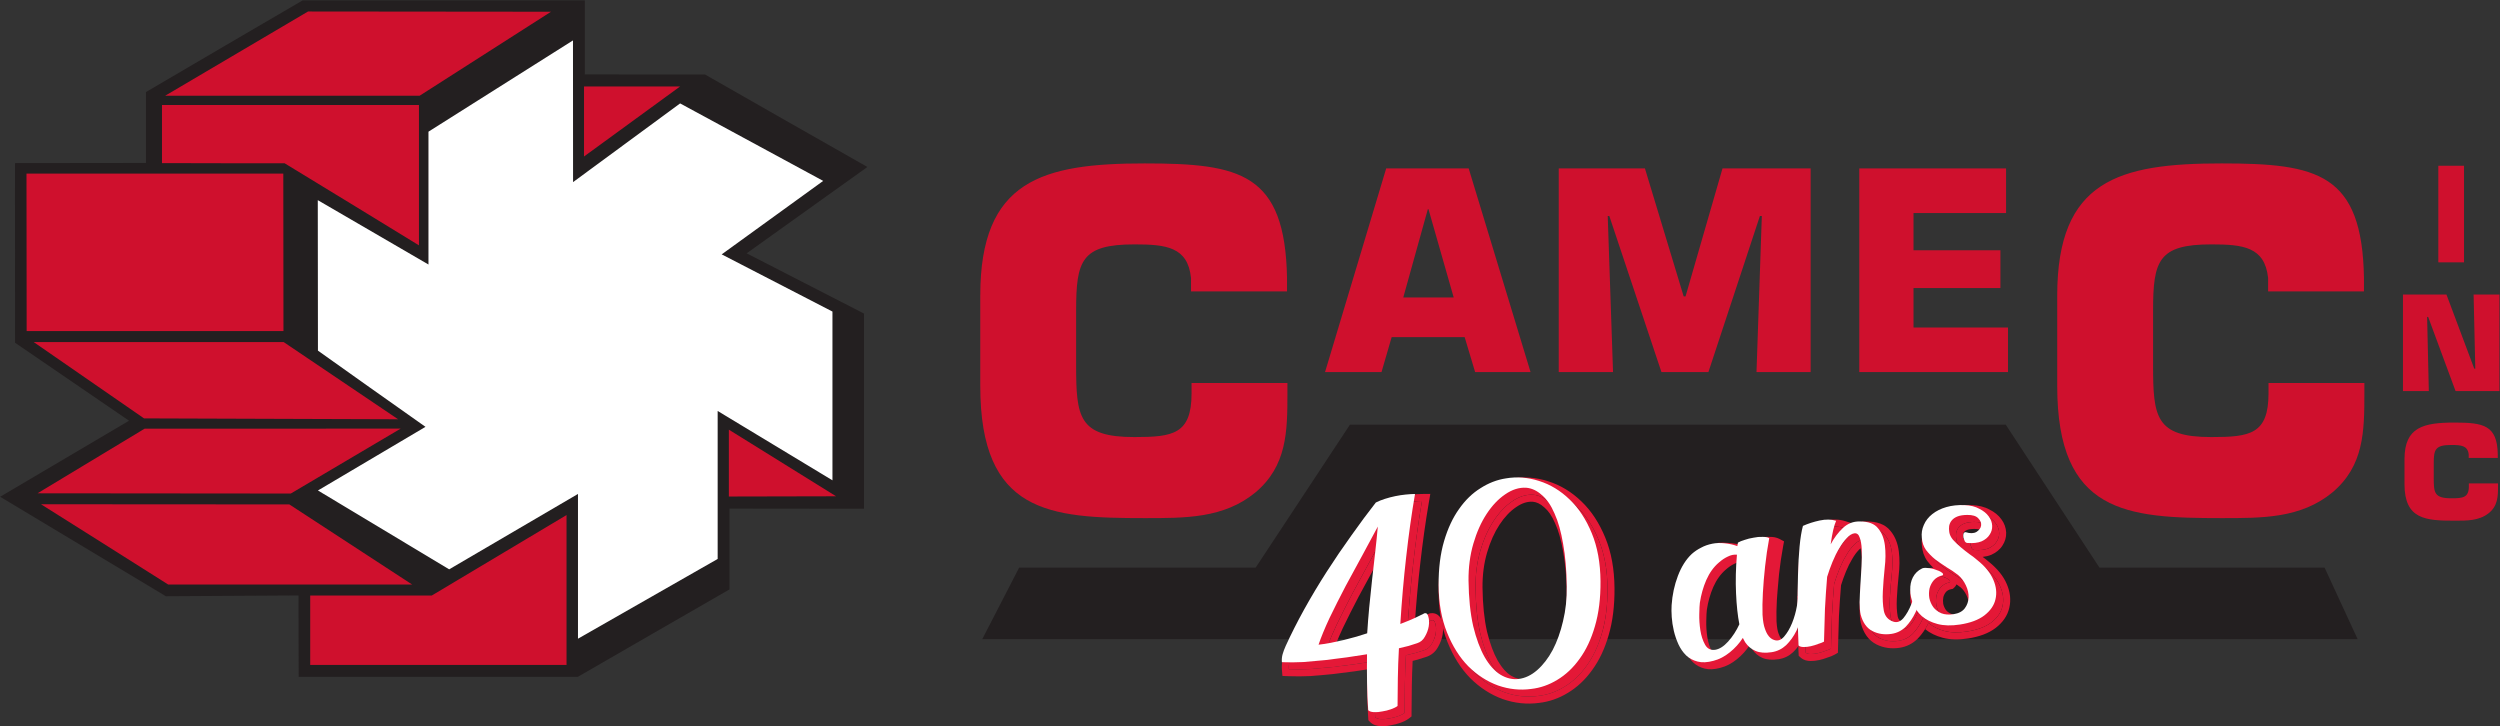
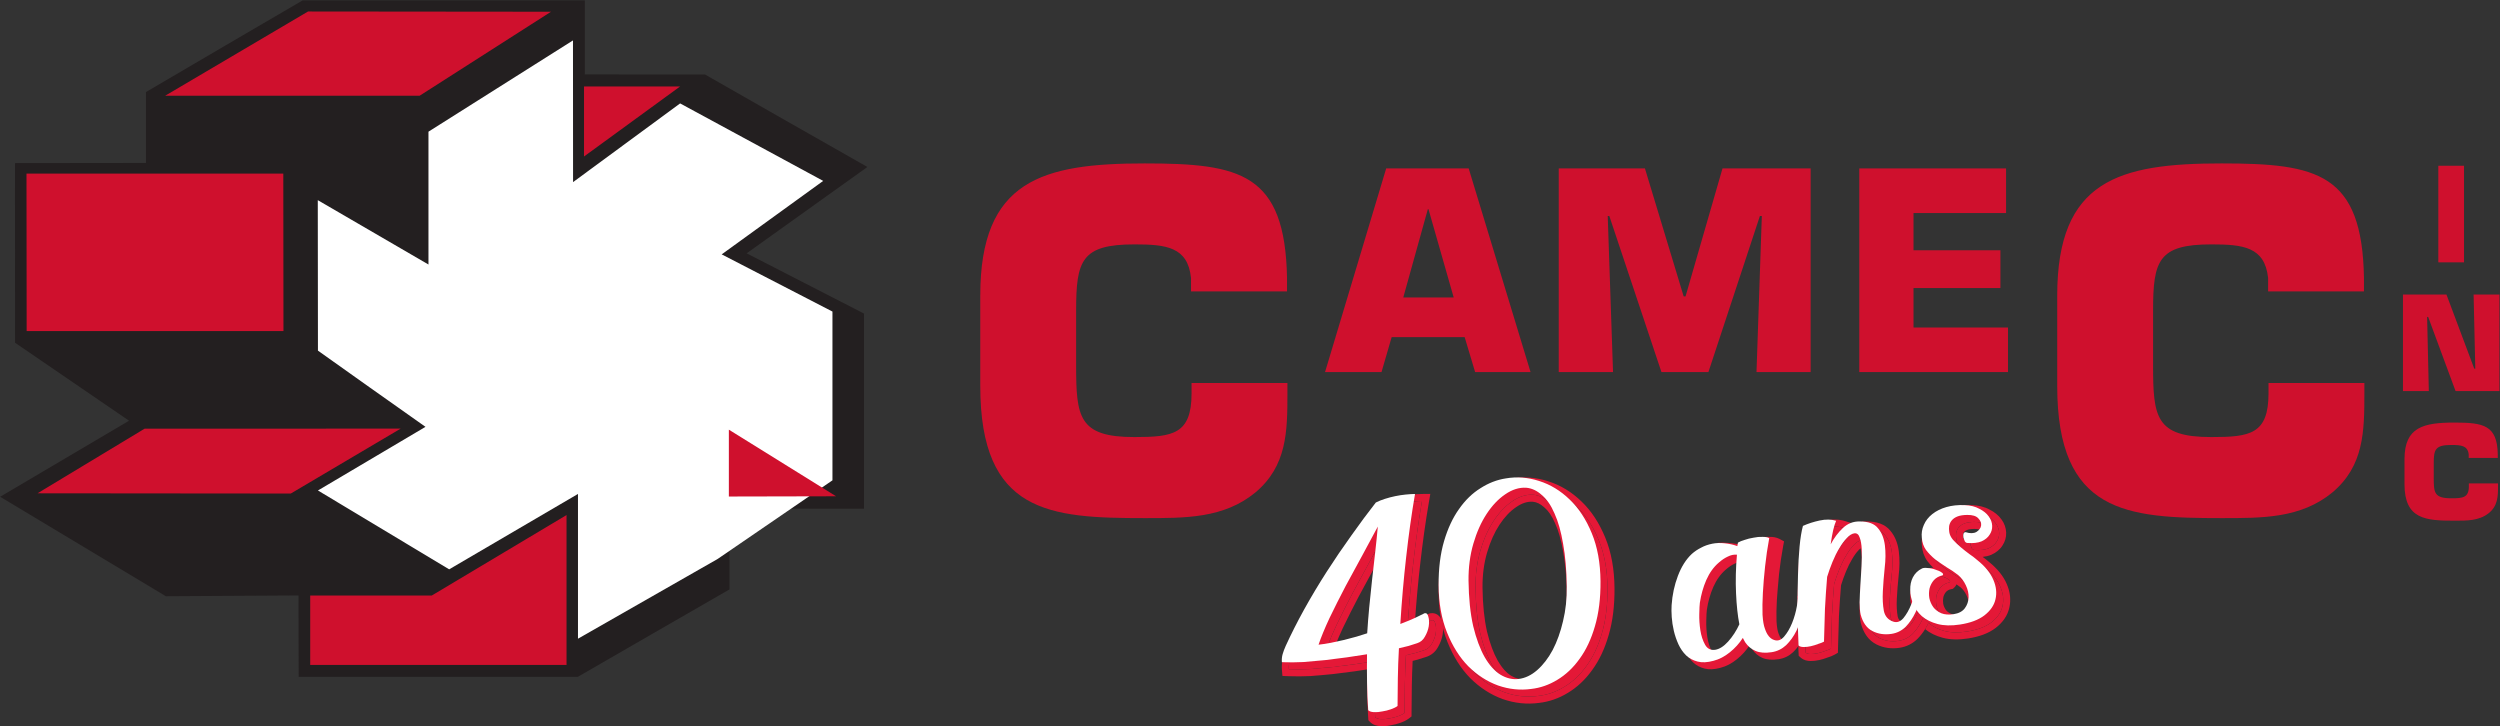
<svg xmlns="http://www.w3.org/2000/svg" width="2791" height="811" viewBox="0 0 2791 811" fill="none">
  <rect x="0" y="0" width="2791" height="811" fill="#333333" stroke="none" />
  <path d="M337.863 0.423H652.895V83.071L787.077 83.161C787.523 83.609 961.273 182.447 968.377 186.4L833.572 282.809C833.572 282.809 961.633 348.64 964.6 350.079V567.985L814.415 567.805V658.005C811.627 659.448 646.331 754.955 644.981 755.672H333.456C333.279 750.817 333.279 664.749 333.279 664.749C333.279 664.749 186.509 665.651 185.16 665.651C183.9 664.749 7.544 559.172 0.168 554.584L144.059 469.687L16.807 382.635L16.715 182.085L162.945 181.905V102.767C165.375 101.148 337.863 0.423 337.863 0.423Z" fill="#231F20" />
-   <path d="M478.337 147.013V295.311C470.693 290.903 354.771 223.455 354.771 223.455L354.951 391.449C354.951 391.449 468.269 472.027 475.01 476.523C468.087 480.661 354.951 547.571 354.951 547.571L501.452 635.614L645.252 551.437V552.697V713.046L801.194 624.014V458.809L929.349 536.238V347.831C929.349 347.831 810.457 286.495 805.69 283.981L919.006 201.961L759.285 115.447L639.767 203.31L639.677 45.115L478.337 147.013Z" fill="white" />
+   <path d="M478.337 147.013V295.311C470.693 290.903 354.771 223.455 354.771 223.455L354.951 391.449C354.951 391.449 468.269 472.027 475.01 476.523C468.087 480.661 354.951 547.571 354.951 547.571L501.452 635.614L645.252 551.437V552.697V713.046L801.194 624.014L929.349 536.238V347.831C929.349 347.831 810.457 286.495 805.69 283.981L919.006 201.961L759.285 115.447L639.767 203.31L639.677 45.115L478.337 147.013Z" fill="white" />
  <path d="M343.889 12.833L184.351 106.901H468.445L615.125 13.103L343.889 12.833Z" fill="#CF102D" />
-   <path d="M187.408 652.342L187.946 652.608H460.172L323.025 563.13L45.764 562.947C45.764 562.947 183.542 649.732 187.408 652.342Z" fill="#CF102D" />
-   <path d="M37.671 381.916L160.79 467.08L444.435 468.07L316.73 381.916H37.671Z" fill="#CF102D" />
  <path d="M161.419 478.59L41.898 550.717L324.644 550.987L447.312 478.499L161.419 478.59Z" fill="#CF102D" />
  <path d="M1437.28 427.6V439.111C1437.28 481.651 1436.84 520.142 1401.49 549.82C1366.15 578.866 1322.89 578.418 1277.84 578.418C1171.81 578.418 1094.37 573.111 1094.37 430.838V329.934C1094.37 201.151 1163.62 182.446 1277.84 182.446C1384.85 182.446 1434.68 193.327 1436.84 310.33V325.347H1329.64V310.33C1326.13 275.523 1301.67 272.828 1266.41 272.828C1207.15 272.828 1201.39 290.992 1201.39 346.662V407.546C1201.39 465.64 1204.09 487.944 1266.41 487.944C1309.4 487.944 1330.26 484.798 1330.26 439.111V427.6H1437.28Z" fill="#CF102D" />
  <path d="M2639.59 427.6V439.114C2639.59 481.651 2639.14 520.142 2603.8 549.82C2568.45 578.866 2525.2 578.418 2480.14 578.418C2374.2 578.418 2296.68 573.111 2296.68 430.838V329.936C2296.68 201.151 2365.66 182.446 2480.14 182.446C2587.16 182.446 2637.16 193.327 2639.14 310.33V325.35H2532.12V310.33C2528.43 275.523 2504.06 272.828 2468.72 272.828C2409.54 272.828 2403.7 290.995 2403.7 346.662V407.546C2403.7 465.64 2406.39 487.947 2468.72 487.947C2511.88 487.947 2532.57 484.798 2532.57 439.114V427.6H2639.59Z" fill="#CF102D" />
  <path d="M29.577 193.778L29.757 369.593H316.461L316.278 193.778H29.577Z" fill="#CF102D" />
-   <path d="M180.843 117.245V182.085C180.843 182.085 316.731 182.445 317.72 182.267C327.253 187.84 467.724 273.905 467.724 273.905V117.245H180.843Z" fill="#CF102D" />
  <path d="M482.026 664.841H346.318V742.363H632.482V575.001L482.026 664.841Z" fill="#CF102D" />
  <path d="M1800.79 415.37H1740.18V188.022H1836.4L1879.66 330.923H1881.73L1923.01 188.022H2021.39V415.37H1960.96L1966.9 241.17H1964.74L1907.27 415.37H1854.84L1796.65 241.17H1794.86L1800.79 415.37Z" fill="#CF102D" />
  <path d="M2136.24 279.393H2233.27V321.571H2136.24V365.635H2241.73V415.37H2075.71V188.023H2239.57V237.843H2136.24V279.393Z" fill="#CF102D" />
  <path d="M813.694 554.315L933.394 554.046L813.694 479.669V554.315Z" fill="#CF102D" />
  <path d="M2711.53 436.594H2682.67V328.855H2731.23L2762.26 411.594H2763.42L2761.53 328.855H2790.4V436.594H2741.39L2710.81 353.856H2709.64L2711.53 436.594Z" fill="#CF102D" />
  <path d="M651.998 96.562V174.711L759.198 96.562H651.998Z" fill="#CF102D" />
  <path d="M2788.79 539.657V542.805C2788.79 554.497 2788.52 565.108 2777.91 573.293C2767.11 581.473 2753.89 581.296 2740.22 581.296C2707.93 581.296 2684.38 579.765 2684.38 540.558V512.678C2684.38 476.882 2705.33 471.757 2740.22 471.757C2772.69 471.757 2787.88 474.725 2788.52 507.101V511.24H2756.05V507.101C2754.88 497.478 2747.42 496.758 2736.72 496.758C2718.73 496.758 2717.02 501.796 2717.02 517.173V533.901C2717.02 550.18 2717.74 556.29 2736.72 556.29C2749.84 556.29 2756.23 555.485 2756.23 542.805V539.657H2788.79Z" fill="#CF102D" />
  <path d="M1622.91 332.094L1594.75 233.527H1594.04L1566.61 332.094H1622.91ZM1635.14 376.339H1553.66L1542.32 415.37H1479.28L1547.54 188.022H1639.63L1708.7 415.37H1646.83L1635.14 376.339Z" fill="#CF102D" />
  <path d="M2750.83 292.883H2722.15V185.055H2750.83V292.883Z" fill="#CF102D" />
-   <path d="M1096.62 713.492L1137.81 633.635H1401.85L1507.07 474.094L2239.21 474.096L2343.8 633.635H2595.16L2632.03 713.492H1096.62Z" fill="#231F20" />
  <path d="M2202.31 601.93C2207.18 603.503 2211.17 603.42 2214.28 601.681C2217.35 599.735 2219.1 597.36 2219.51 594.556C2219.92 591.752 2218.88 589.066 2216.38 586.496C2214.09 583.895 2210 582.623 2204.11 582.68C2199.69 582.723 2196.09 583.274 2193.3 584.332C2190.51 585.391 2188.32 586.886 2186.72 588.817C2185.29 590.511 2184.34 592.554 2183.86 594.946C2183.56 597.101 2183.59 599.414 2183.97 601.886C2184.41 604.771 2185.79 607.616 2188.12 610.423C2190.65 613.199 2193.49 615.927 2196.64 618.608C2199.78 621.289 2203.02 623.851 2206.34 626.295C2209.87 628.707 2212.85 630.992 2215.29 633.149C2223.93 640.051 2229.89 647.362 2233.17 655.082C2236.43 662.595 2237.22 669.853 2235.55 676.855C2234.05 683.619 2229.91 689.627 2223.13 694.881C2216.52 699.896 2207.46 703.285 2195.93 705.048C2186.25 706.527 2177.9 706.328 2170.87 704.451C2163.84 702.573 2158.03 699.668 2153.42 695.733C2149.02 691.767 2145.8 687.201 2143.75 682.033C2141.46 676.691 2140.35 671.485 2140.41 666.415C2140.25 661.17 2141.22 656.489 2143.33 652.372C2145.61 648.017 2148.91 644.772 2153.22 642.638C2154.56 641.799 2156.74 641.572 2159.75 641.955C2162.93 642.101 2165.87 642.707 2168.56 643.771C2171.42 644.598 2173.69 645.622 2175.35 646.844C2177.22 648.035 2177.59 649.136 2176.49 650.149C2172.61 650.953 2169.4 652.708 2166.86 655.415C2164.53 658.09 2162.9 661.186 2161.96 664.703C2161.23 668.188 2161.14 671.784 2161.71 675.493C2162.48 679.169 2163.94 682.53 2166.09 685.574C2168.21 688.413 2171.19 690.698 2175.04 692.429C2178.85 693.954 2183.44 694.307 2188.79 693.489C2194.55 692.608 2198.74 690.386 2201.36 686.824C2203.98 683.262 2205.37 679.255 2205.53 674.803C2205.69 670.35 2204.69 665.865 2202.53 661.347C2200.33 656.623 2197.42 652.746 2193.8 649.716C2189.73 646.543 2185.39 643.623 2180.77 640.956C2176.32 638.051 2172.08 635.116 2168.05 632.148C2164.19 628.944 2160.81 625.454 2157.92 621.68C2155.23 617.875 2153.7 613.365 2153.33 608.152C2152.78 603.176 2153.53 598.424 2155.57 593.894C2157.59 589.159 2160.76 585.09 2165.09 581.688C2169.41 578.286 2174.6 575.701 2180.65 573.933C2186.91 572.133 2193.75 571.404 2201.18 571.744C2207.75 572.005 2213.22 573.381 2217.61 575.874C2222.16 578.128 2225.65 580.968 2228.07 584.393C2230.46 587.612 2231.73 591.107 2231.88 594.879C2232.01 598.444 2231.04 601.754 2228.98 604.81C2227.12 607.834 2224.12 610.295 2219.99 612.192C2215.82 613.883 2210.54 614.479 2204.15 613.981C2203.09 613.933 2202.15 613.338 2201.35 612.196C2200.71 610.817 2200.18 609.422 2199.76 608.011C2199.51 606.363 2199.51 604.993 2199.76 603.9C2200.19 602.569 2201.04 601.912 2202.31 601.93Z" fill="#E41837" />
  <path d="M2147.67 648.861C2149.23 647.991 2150.41 647.493 2151.24 647.367C2152.24 647.004 2153.38 646.934 2154.68 647.157C2154.82 654.937 2154.21 662.724 2152.88 670.518C2151.51 678.106 2147.42 688.924 2146.27 691.45C2143.24 697.816 2139.54 703.231 2135.17 707.695C2130.76 711.952 2125.57 714.537 2119.6 715.45C2111.78 716.646 2104.67 715.624 2098.28 712.385C2091.88 709.146 2087.46 702.97 2085.02 693.856C2084.31 690.592 2083.93 686.012 2083.87 680.118C2084.02 674.192 2084.31 667.823 2084.74 661.01C2085.18 654.197 2085.6 647.282 2086 640.263C2086.4 633.244 2086.49 626.906 2086.26 621.25C2086.03 615.593 2085.23 611.076 2083.88 607.7C2082.72 604.292 2080.71 602.808 2077.82 603.249C2075.15 603.658 2072.37 605.454 2069.48 608.635C2066.56 611.611 2063.77 615.411 2061.11 620.034C2058.41 624.452 2055.91 629.472 2053.61 635.095C2051.31 640.717 2049.32 646.292 2047.63 651.82C2046.65 663.354 2045.84 675.284 2045.19 687.611C2044.75 699.906 2044.4 712.082 2044.13 724.139C2042.58 725.009 2040.4 725.87 2037.58 726.723C2034.99 727.75 2032.28 728.587 2029.43 729.234C2026.58 729.88 2023.88 730.186 2021.35 730.152C2018.82 730.118 2016.94 729.561 2015.72 728.482C2015.09 714.665 2014.69 701.022 2014.53 687.554C2014.58 674.055 2014.77 661.482 2015.09 649.837C2015.39 637.985 2015.98 627.354 2016.86 617.943C2017.74 608.533 2018.99 600.857 2020.62 594.917C2026.33 592.356 2032.56 590.351 2039.29 588.9C2046.23 587.418 2052.35 587.536 2057.67 589.253C2055.31 594.463 2053.27 603.207 2051.57 615.485C2055.33 608.375 2059.88 602.303 2065.22 597.27C2070.56 592.237 2076.82 589.804 2084.01 589.97C2093.7 589.964 2100.52 592.507 2104.45 597.597C2108.57 602.45 2111.12 608.806 2112.11 616.666C2113.06 624.32 2112.98 632.765 2111.86 642.002C2110.92 651 2110.24 659.643 2109.82 667.929C2109.4 676.216 2109.78 683.536 2110.96 689.891C2112.31 696.009 2115.87 699.997 2121.63 701.857C2125.62 703.145 2129.32 701.842 2132.73 697.948C2136.11 693.847 2139.02 688.764 2141.46 682.698C2143.91 676.633 2145.69 670.352 2146.8 663.857C2147.92 657.362 2148.21 652.363 2147.67 648.861Z" fill="#E41837" />
  <path d="M2015.03 669.453C2016.55 668.377 2017.72 667.777 2018.54 667.651C2019.57 667.493 2020.84 667.511 2022.34 667.702C2022.48 675.482 2021.77 683.285 2020.23 691.11C2018.65 698.73 2016.35 705.723 2013.32 712.089C2010.26 718.25 2006.44 723.577 2001.85 728.072C1997.24 732.361 1991.85 734.978 1985.67 735.922C1978.47 737.023 1972.5 736.565 1967.76 734.548C1963.03 732.531 1959.17 729.326 1956.18 724.934C1955.65 724.173 1955.21 723.396 1954.88 722.603C1954.55 721.811 1954.1 720.931 1953.53 719.964C1949.61 726.044 1944.75 731.426 1938.93 736.11C1933.11 740.794 1927.06 743.932 1920.77 745.526C1913.9 747.42 1907.94 747.699 1902.89 746.362C1897.84 745.026 1893.59 742.724 1890.14 739.456C1886.66 735.983 1883.82 731.884 1881.63 727.16C1879.4 722.23 1877.69 717.221 1876.49 712.134C1875.26 706.84 1874.47 701.69 1874.13 696.683C1873.79 691.675 1873.74 687.255 1874 683.421C1874.77 671.918 1877.11 661.02 1881.02 650.725C1884.93 640.43 1890.1 632.259 1896.56 626.214C1899.71 623.413 1903.15 621.095 1906.87 619.261C1910.56 617.221 1931.82 614.004 1936.53 613.074C1940.61 612.239 1928.05 613.809 1932.98 614.321C1938.11 614.802 1942.9 615.861 1947.37 617.498L1948.04 613.601C1949.97 612.462 1952.45 611.451 1955.47 610.567C1958.67 609.445 1962.02 608.617 1965.52 608.082C1968.99 607.341 1972.32 607.043 1975.5 607.189C1978.65 607.129 1981.15 607.591 1982.98 608.576C1981.02 619.205 1979.47 629.772 1978.34 640.276C1977.2 650.78 1976.39 660.602 1975.89 669.744C1975.38 678.886 1975.26 687.022 1975.5 694.153C1975.92 701.045 1976.83 706.283 1978.22 709.865C1980.52 716.681 1983.89 720.804 1988.32 722.235C1992.34 723.729 1996.06 722.528 1999.47 718.634C2003.05 714.503 2006.06 709.404 2008.51 703.338C2010.95 697.272 2012.73 690.992 2013.85 684.496C2015.17 677.97 2015.56 672.955 2015.03 669.453ZM1949.63 704.749C1947.77 695.335 1946.54 683.823 1945.93 670.212C1945.3 656.394 1945.63 642.008 1946.93 627.052C1943.51 626.731 1940.04 627.472 1936.53 629.275C1933.18 630.84 1929.93 633.023 1926.78 635.824C1921 640.714 1916.3 647.229 1912.7 655.369C1909.27 663.272 1906.88 671.754 1905.52 680.816C1905.22 682.971 1905.01 687.114 1904.89 693.245C1904.74 699.171 1905.14 705.224 1906.08 711.405C1907.03 717.585 1908.8 723.006 1911.41 727.667C1913.99 732.122 1917.75 733.972 1922.69 733.217C1928 728.5 1930.13 727.617 1935 722.235C1940.04 716.615 1946.31 712.002 1949.63 704.749Z" fill="#E41837" />
  <path d="M1688.93 541.894C1701.26 539.799 1713.62 540.755 1726.03 544.761C1738.65 548.736 1750.02 555.64 1760.16 565.475C1770.27 575.103 1778.51 587.653 1784.87 603.124C1791.2 618.39 1794.45 636.234 1794.62 656.658C1794.78 675.608 1792.7 692.37 1788.39 706.942C1784.26 721.277 1778.53 733.432 1771.21 743.406C1764.09 753.349 1755.8 761.152 1746.34 766.814C1737.09 772.445 1727.38 775.825 1717.23 776.955C1704.85 778.637 1692.54 777.357 1680.3 773.113C1668.04 768.664 1656.94 761.506 1647 751.64C1637.28 741.742 1629.35 729.145 1623.22 713.849C1617.09 698.552 1613.98 680.898 1613.87 660.886C1613.78 642.348 1615.82 626.014 1619.98 611.885C1624.14 597.756 1629.7 585.839 1636.65 576.134C1643.56 566.222 1651.54 558.467 1660.59 552.868C1669.6 547.062 1679.05 543.404 1688.93 541.894ZM1756.95 662.417C1756.71 644.322 1755.35 628.508 1752.87 614.974C1750.58 601.408 1747.38 590.092 1743.26 581.024C1739.34 571.925 1734.61 565.06 1729.05 560.427C1723.68 555.557 1717.89 552.857 1711.7 552.328C1703.83 551.844 1695.99 554.307 1688.18 559.718C1680.54 564.891 1673.65 572.164 1667.49 581.538C1661.34 590.911 1656.39 601.997 1652.66 614.796C1648.93 627.594 1647.13 641.361 1647.27 656.097C1647.52 675.665 1649.26 692.581 1652.49 706.845C1655.9 720.871 1660.19 732.442 1665.37 741.558C1670.53 750.469 1676.36 756.955 1682.88 761.018C1689.61 765.05 1696.38 766.65 1703.21 765.817C1710.44 764.922 1717.32 761.657 1723.83 756.024C1730.52 750.152 1736.33 742.624 1741.24 733.44C1746.13 724.049 1749.97 713.342 1752.77 701.319C1755.75 689.058 1757.14 676.091 1756.95 662.417Z" fill="#E41837" />
  <path d="M1598.36 692.351C1600.42 692.036 1601.79 693.408 1602.46 696.467C1603.35 699.494 1603.47 703.059 1602.83 707.162C1602.16 711.059 1600.74 714.86 1598.57 718.566C1596.6 722.24 1593.71 724.685 1589.89 725.901C1587.07 726.753 1583.86 727.772 1580.25 728.956C1576.6 729.935 1573.05 730.794 1569.58 731.535C1568.95 742.594 1568.54 753.725 1568.36 764.927C1568.14 775.923 1568.03 786.269 1568.04 795.966C1566.34 797.279 1563.89 798.497 1560.69 799.618C1557.7 800.708 1554.45 801.521 1550.95 802.056C1547.69 802.766 1544.57 803.032 1541.59 802.854C1538.62 802.677 1536.51 801.945 1535.26 800.661C1534.57 790.646 1534.15 780.275 1533.98 769.548C1533.82 758.821 1533.81 748.388 1533.94 738.247C1526.94 739.317 1519.43 740.466 1511.4 741.693C1503.55 742.683 1495.49 743.704 1487.22 744.757C1478.92 745.604 1470.71 746.332 1462.59 746.941C1454.43 747.345 1446.54 747.392 1438.91 747.082C1438.64 743.961 1438.92 740.966 1439.75 738.099C1440.57 735.232 1441.69 732.215 1443.11 729.048C1449.11 715.903 1455.98 702.308 1463.74 688.262C1471.67 673.979 1480.07 659.941 1488.92 646.15C1497.94 632.121 1507.15 618.592 1516.53 605.562C1525.89 592.325 1534.98 580.079 1543.79 568.823C1546.72 567.321 1550.1 565.962 1553.91 564.746C1557.73 563.53 1561.58 562.52 1565.46 561.716C1569.55 560.881 1573.46 560.283 1577.19 559.922C1581.14 559.53 1584.58 559.32 1587.53 559.292C1583.74 581.375 1580.46 604.75 1577.69 629.418C1574.89 653.879 1572.71 678.879 1571.13 704.419C1578.49 701.607 1584.14 699.268 1588.07 697.402C1592.17 695.299 1595.6 693.615 1598.36 692.351ZM1534.16 714.813C1534.69 705.878 1535.44 696.277 1536.4 686.01C1537.36 675.744 1538.42 665.462 1539.59 655.164C1540.73 644.66 1541.89 634.362 1543.09 624.271C1544.26 613.973 1545.23 604.443 1546 595.682C1541.43 604.392 1535.93 614.614 1529.5 626.348C1523.08 638.082 1516.58 650.038 1510.01 662.215C1503.65 674.361 1497.67 686.238 1492.07 697.846C1486.67 709.423 1482.6 719.322 1479.85 727.542C1484.21 727.087 1488.84 726.379 1493.75 725.418C1498.66 724.457 1503.55 723.392 1508.43 722.225C1513.28 720.852 1517.93 719.613 1522.4 718.508C1526.83 717.198 1530.75 715.966 1534.16 714.813Z" fill="#E41837" />
  <path fill-rule="evenodd" clip-rule="evenodd" d="M2146.27 691.45C2146.67 690.618 2147.05 689.777 2147.42 688.924C2149.09 691.363 2151.09 693.632 2153.42 695.733C2158.03 699.668 2163.84 702.573 2170.87 704.451C2177.9 706.328 2186.25 706.527 2195.93 705.048C2207.46 703.285 2216.52 699.896 2223.13 694.881C2229.91 689.627 2234.05 683.619 2235.55 676.855C2237.22 669.853 2236.43 662.595 2233.17 655.082C2229.89 647.362 2223.93 640.051 2215.29 633.149C2212.85 630.992 2209.87 628.707 2206.34 626.295C2203.56 624.25 2200.84 622.122 2198.18 619.91C2197.67 619.479 2197.15 619.045 2196.64 618.608C2196.53 618.52 2196.43 618.432 2196.33 618.343C2193.3 615.747 2190.57 613.107 2188.12 610.423C2185.79 607.616 2184.41 604.771 2183.97 601.886C2183.59 599.414 2183.56 597.101 2183.86 594.946C2184.34 592.554 2185.29 590.511 2186.72 588.817C2188.32 586.886 2190.51 585.391 2193.3 584.332C2196.09 583.274 2199.69 582.723 2204.11 582.68C2210 582.623 2214.09 583.895 2216.38 586.496C2218.88 589.066 2219.92 591.752 2219.51 594.556C2219.1 597.36 2217.35 599.735 2214.28 601.681C2211.17 603.42 2207.18 603.503 2202.31 601.93C2201.04 601.912 2200.19 602.569 2199.76 603.9C2199.51 604.993 2199.51 606.363 2199.76 608.011C2199.85 608.317 2199.95 608.623 2200.05 608.927C2200.11 609.109 2200.17 609.291 2200.24 609.472C2200.56 610.387 2200.93 611.295 2201.35 612.196C2201.47 612.367 2201.59 612.526 2201.72 612.673C2202.06 613.069 2202.42 613.375 2202.81 613.592C2203.23 613.83 2203.67 613.96 2204.15 613.981C2210.54 614.479 2215.82 613.883 2219.99 612.192C2224.12 610.295 2227.12 607.834 2228.98 604.81C2231.04 601.754 2232.01 598.444 2231.88 594.879C2231.73 591.107 2230.46 587.612 2228.07 584.393C2225.65 580.968 2222.16 578.128 2217.61 575.874C2213.22 573.381 2207.75 572.005 2201.18 571.744C2193.75 571.404 2186.91 572.133 2180.65 573.933C2174.6 575.701 2169.41 578.286 2165.09 581.688C2160.76 585.09 2157.59 589.159 2155.57 593.894C2153.53 598.424 2152.78 603.176 2153.33 608.152C2153.7 613.365 2155.23 617.875 2157.92 621.68C2160.81 625.454 2164.19 628.944 2168.05 632.148C2172.08 635.116 2176.32 638.051 2180.77 640.956C2185.39 643.623 2189.73 646.543 2193.8 649.716C2197.42 652.746 2200.33 656.623 2202.53 661.347C2204.69 665.865 2205.69 670.35 2205.53 674.803C2205.37 679.255 2203.98 683.262 2201.36 686.824C2198.74 690.386 2194.55 692.608 2188.79 693.489C2183.44 694.307 2178.85 693.954 2175.04 692.429C2171.19 690.698 2168.21 688.413 2166.09 685.574C2163.94 682.53 2162.48 679.169 2161.71 675.493C2161.14 671.784 2161.23 668.188 2161.96 664.703C2162.9 661.186 2164.53 658.09 2166.86 655.415C2167.83 654.379 2168.9 653.482 2170.07 652.724C2170.17 652.661 2170.26 652.6 2170.36 652.539C2170.8 652.265 2171.26 652.011 2171.73 651.777C2171.95 651.663 2172.18 651.553 2172.42 651.449C2173.68 650.883 2175.04 650.449 2176.49 650.149C2177.48 649.24 2177.28 648.26 2175.88 647.208C2175.72 647.088 2175.54 646.966 2175.35 646.844C2174.33 646.098 2173.1 645.426 2171.63 644.827C2171.43 644.744 2171.22 644.662 2171.01 644.582C2170.59 644.421 2170.14 644.265 2169.68 644.116C2169.32 643.997 2168.95 643.882 2168.56 643.771C2165.87 642.707 2162.93 642.101 2159.75 641.955C2156.74 641.572 2154.56 641.799 2153.22 642.638C2148.91 644.772 2145.61 648.017 2143.33 652.372C2141.22 656.489 2140.25 661.17 2140.41 666.415C2140.36 670.653 2141.12 674.986 2142.71 679.414C2142.32 680.516 2141.9 681.611 2141.46 682.698C2141.42 682.795 2144.14 682.988 2141.35 682.988C2144.18 683.08 2143.75 682.033 2141.31 683.08C2140.42 685.247 2140.87 674.769 2139.86 676.681C2139.15 675.329 2137.1 686.453 2136.53 685.017C2133.92 678.906 2132.55 672.71 2132.6 666.489C2132.42 660.165 2133.61 654.202 2136.38 648.805L2136.41 648.739C2139.4 643.049 2143.79 638.656 2149.48 635.77C2152.34 634.139 2155.59 633.845 2158.43 633.992C2156 631.611 2153.76 629.093 2151.72 626.437L2151.63 626.316L2151.54 626.191C2147.96 621.123 2146.03 615.258 2145.55 608.858C2144.88 602.583 2145.84 596.5 2148.42 590.754C2150.99 584.758 2155 579.681 2160.26 575.543C2165.48 571.442 2171.59 568.439 2178.46 566.431L2178.49 566.422C2185.67 564.359 2193.36 563.565 2201.51 563.936C2208.86 564.231 2215.57 565.778 2221.26 568.966C2226.63 571.65 2231.13 575.211 2234.4 579.81C2237.62 584.188 2239.47 589.152 2239.69 594.559L2239.69 594.609C2239.87 599.826 2238.43 604.705 2235.54 609.045C2232.67 613.641 2228.34 616.959 2223.25 619.296L2223.09 619.369L2222.93 619.434C2219.99 620.626 2216.8 621.36 2213.42 621.713C2215.98 623.561 2218.29 625.378 2220.32 627.165C2229.57 634.587 2236.44 642.825 2240.35 651.993C2244.16 660.809 2245.25 669.768 2243.16 678.61C2241.17 687.524 2235.76 694.98 2227.91 701.061L2227.85 701.107C2219.87 707.165 2209.43 710.89 2197.11 712.773C2186.71 714.362 2177.22 714.235 2168.86 712.001C2161.31 709.987 2154.68 706.834 2149.19 702.376C2161.96 682.076 2148 680.975 2146.27 691.45ZM2184.25 652.388C2185.84 653.487 2187.38 654.622 2188.89 655.792C2191.5 658.003 2193.71 660.898 2195.45 664.643L2195.49 664.726C2197.17 668.246 2197.84 671.48 2197.73 674.516C2197.62 677.415 2196.75 679.907 2195.07 682.196C2194.03 683.605 2192.01 685.092 2187.61 685.764C2183.31 686.422 2180.25 686.057 2178.08 685.228C2175.35 683.974 2173.57 682.507 2172.41 680.975C2170.95 678.891 2169.95 676.616 2169.4 674.095C2169.01 671.423 2169.08 668.912 2169.56 666.519C2170.19 664.262 2171.22 662.339 2172.65 660.662C2174 659.265 2175.71 658.292 2178.07 657.802L2180.17 657.367L2181.75 655.922C2182.59 655.151 2183.59 653.994 2184.25 652.388ZM2192.13 602.247C2192.14 602.207 2192.15 602.166 2192.16 602.126L2192.23 601.81L2192.33 601.5C2192.88 599.786 2193.94 597.775 2195.94 596.229C2198 594.63 2200.24 596.472 2202.31 596.5H2204.15H2205.5C2209 595.5 2209.7 595.221 2210.32 594.933C2211.07 594.431 2211.44 594.033 2211.6 593.812C2211.75 593.61 2211.77 593.503 2211.78 593.412L2211.79 593.4C2211.79 593.371 2211.79 593.357 2211.76 593.266C2211.7 593.109 2211.48 592.657 2210.79 591.947L2210.65 591.81L2210.53 591.666C2210.51 591.647 2209.33 590.445 2204.18 590.495C2200.29 590.533 2197.69 591.025 2196.07 591.639C2194.31 592.309 2193.32 593.096 2192.73 593.808L2192.69 593.855C2192.22 594.407 2191.81 595.151 2191.56 596.265C2191.41 597.515 2191.43 598.983 2191.69 600.706C2191.76 601.16 2191.9 601.673 2192.13 602.247Z" fill="#E41837" />
  <path fill-rule="evenodd" clip-rule="evenodd" d="M1981.73 720.994C2006.79 709.643 2014.82 659.431 2015.09 649.837C2015.39 637.985 2015.98 627.354 2016.86 617.943C2017.74 608.533 2018.99 600.857 2020.62 594.917C2026.33 592.356 2032.56 590.351 2039.29 588.9C2043.02 588.104 2046.51 587.769 2049.77 587.897C2052.58 588.006 2055.21 588.458 2057.67 589.253C2056.81 591.162 2055.98 593.547 2055.21 596.406C2055.18 596.486 2055.16 596.566 2055.14 596.647C2053.82 601.554 2052.63 607.833 2051.57 615.485C2054.62 609.714 2058.19 604.628 2062.28 600.226C2063.23 599.204 2064.21 598.218 2065.22 597.27C2070.56 592.237 2076.82 589.804 2084.01 589.97C2093.7 589.964 2100.52 592.507 2104.45 597.597C2108.57 602.45 2111.12 608.806 2112.11 616.666C2113.06 624.32 2112.98 632.765 2111.86 642.002C2110.92 651 2110.24 659.643 2109.82 667.929C2109.4 676.216 2109.78 683.536 2110.96 689.891C2112.31 696.009 2115.87 699.997 2121.63 701.857C2125.62 703.145 2129.32 701.842 2132.73 697.948C2136.11 693.847 2139.02 688.764 2141.46 682.698C2141.66 682.214 2141.85 681.729 2142.04 681.242C2142.27 680.635 2142.49 680.026 2142.71 679.414C2142.7 679.382 2142.69 679.349 2142.68 679.316C2141.11 674.922 2140.36 670.622 2140.41 666.415C2140.37 665.168 2140.4 663.954 2140.49 662.771C2140.77 658.977 2141.72 655.51 2143.33 652.372C2143.92 651.249 2144.57 650.2 2145.3 649.224C2145.78 648.572 2146.29 647.953 2146.84 647.367C2146.85 647.354 2146.86 647.341 2146.87 647.328C2146.89 647.316 2146.9 647.304 2146.91 647.291C2147.9 646.235 2148.99 645.286 2150.18 644.446C2150.36 644.316 2150.55 644.189 2150.73 644.064C2151.52 643.544 2152.35 643.068 2153.22 642.638C2153.83 642.254 2154.63 641.998 2155.59 641.87C2156.73 641.719 2158.12 641.748 2159.75 641.955C2160.66 641.997 2161.54 642.076 2162.41 642.192L2162.38 640.551L2156.01 639.455C2153.89 639.092 2151.57 639.092 2149.25 639.797C2147.23 640.256 2145.32 641.224 2143.86 642.042L2139.14 644.687L2139.95 650.041C2140.3 652.281 2140.18 656.283 2139.11 662.533C2138.08 668.485 2136.46 674.229 2134.22 679.775C2132.03 685.212 2129.52 689.533 2126.78 692.881C2125.73 694.062 2125.04 694.391 2124.81 694.474C2124.69 694.514 2124.62 694.522 2124.56 694.522C2124.48 694.522 2124.32 694.512 2124.03 694.42C2121.05 693.458 2119.4 691.763 2118.61 688.321C2117.59 682.738 2117.22 676.098 2117.62 668.326C2118.03 660.209 2118.7 651.726 2119.63 642.876C2120.8 633.155 2120.9 624.079 2119.85 615.695C2118.73 606.762 2115.76 598.914 2110.52 592.672C2104.48 584.982 2094.84 582.164 2084.1 582.155C2078.2 582.033 2072.73 583.303 2067.78 585.895L2068.41 584.505L2060.07 581.815C2053.15 579.579 2045.58 579.565 2037.66 581.257L2037.65 581.26C2030.44 582.814 2023.69 584.98 2017.43 587.784L2014.05 589.293L2013.08 592.858C2011.3 599.399 2009.99 607.565 2009.09 617.214C2008.19 626.836 2007.59 637.645 2007.29 649.626C2006.96 661.342 2006.77 673.977 2006.72 687.528L2006.72 687.587L2006.72 687.647C2006.8 693.924 2006.92 700.238 2007.1 706.589C2007.59 705.538 2008.06 704.455 2008.51 703.338C2010.56 698.234 2012.15 692.977 2013.27 687.569L2013.27 687.55C2013.48 686.538 2013.67 685.52 2013.85 684.496C2014.13 683.098 2007.6 739.456 1981.73 720.994ZM2007.6 721.462C2007.7 723.916 2007.81 726.376 2007.92 728.841L2008.07 732.144L2010.55 734.335C2013.76 737.183 2017.83 737.92 2021.24 737.966C2024.48 738.01 2027.79 737.618 2031.15 736.855C2034.27 736.149 2037.27 735.236 2040.15 734.108C2043.09 733.207 2045.77 732.182 2047.95 730.959L2051.84 728.777L2051.94 724.312C2052.21 712.312 2052.56 700.193 2053 687.955C2053.62 676.027 2054.41 664.481 2055.34 653.315C2056.9 648.285 2058.73 643.2 2060.84 638.058C2063.01 632.755 2065.33 628.116 2067.77 624.108L2067.82 624.024L2067.87 623.939C2070.3 619.735 2072.71 616.503 2075.06 614.108L2075.16 613.999L2075.26 613.887C2075.99 613.085 2076.62 612.502 2077.13 612.079C2077.79 614.288 2078.28 617.387 2078.46 621.569C2078.67 626.918 2078.6 632.993 2078.2 639.814C2077.8 646.817 2077.38 653.716 2076.95 660.512C2076.51 667.411 2076.21 673.881 2076.06 679.921L2076.06 680.058L2076.06 680.193C2076.12 686.283 2076.51 691.481 2077.39 695.516L2077.43 695.7L2077.48 695.882C2080.3 706.425 2085.8 714.823 2094.75 719.357C2102.74 723.409 2111.52 724.59 2120.78 723.175C2128.37 722.015 2135.04 718.681 2140.59 713.317L2140.67 713.243L2140.74 713.167C2143.89 709.95 2146.71 706.345 2149.19 702.376C2150.58 700.159 2151.86 697.829 2153.05 695.391C2152.55 694.932 2152.07 694.464 2151.6 693.989C2150.03 692.391 2148.64 690.702 2147.42 688.924C2147.05 689.777 2146.67 690.618 2146.27 691.45C2143.24 697.816 2139.54 703.231 2135.17 707.695C2130.76 711.952 2125.57 714.537 2119.6 715.45C2111.78 716.646 2104.67 715.624 2098.28 712.385C2091.88 709.146 2087.46 702.97 2085.02 693.856C2084.31 690.592 2083.93 686.012 2083.87 680.118C2084.02 674.192 2084.31 667.823 2084.74 661.01C2085.18 654.197 2085.6 647.282 2086 640.263C2086.4 633.244 2086.49 626.906 2086.26 621.25C2086.03 615.593 2085.23 611.076 2083.88 607.7C2082.72 604.292 2080.71 602.808 2077.82 603.249C2075.15 603.658 2072.37 605.454 2069.48 608.635C2066.56 611.611 2063.77 615.411 2061.11 620.034C2058.41 624.452 2055.91 629.472 2053.61 635.095C2051.31 640.717 2049.32 646.292 2047.63 651.82C2046.65 663.354 2045.84 675.284 2045.19 687.611C2044.75 699.906 2044.4 712.082 2044.13 724.139C2042.58 725.009 2040.4 725.87 2037.58 726.723C2034.99 727.75 2032.28 728.587 2029.43 729.234C2026.58 729.88 2023.88 730.186 2021.35 730.152C2018.82 730.118 2016.94 729.561 2015.72 728.482C2015.41 721.747 2015.16 715.054 2014.96 708.402C2014.44 709.654 2013.89 710.883 2013.32 712.089C2011.64 715.463 2009.74 718.588 2007.6 721.462Z" fill="#E41837" />
  <path fill-rule="evenodd" clip-rule="evenodd" d="M1981.73 720.994C2002.5 716.243 2012.37 670.593 2012.42 667C2012.42 666.824 2014.69 669.155 2014.69 668.979C2014.7 668.597 2014.7 668.215 2014.71 667.834C2014.75 665.398 2014.79 662.996 2014.84 660.629C2013.1 661.316 2011.6 662.308 2010.52 663.071L2006.58 665.859L2007.31 670.633C2007.63 672.748 2007.46 676.671 2006.19 682.945L2006.17 683.059L2006.15 683.173C2005.13 689.125 2003.5 694.868 2001.26 700.415C1999.08 705.825 1996.49 710.138 1993.58 713.5C1992.52 714.708 1991.87 714.972 1991.72 715.018C1991.66 715.04 1991.62 715.042 1991.58 715.041C1991.52 715.039 1991.35 715.024 1991.04 714.909L1990.88 714.85L1990.72 714.797C1989.7 714.469 1987.57 713.141 1985.62 707.361L1985.56 707.198L1985.5 707.038C1984.55 704.595 1983.71 700.342 1983.31 693.78C1983.07 686.96 1983.2 679.098 1983.68 670.172C1983.68 670.172 1984.98 651.503 1986.1 641.116C1987.22 630.81 1988.74 620.436 1990.66 609.993L1991.7 604.382L1986.67 601.687C1983.28 599.869 1979.38 599.326 1975.61 599.372C1971.84 599.222 1968.01 599.578 1964.12 600.391C1960.31 600.986 1956.63 601.894 1953.09 603.123C1949.75 604.111 1946.69 605.327 1944.08 606.866L1942.33 607.895C1939.55 607.27 1936.68 606.821 1933.75 606.544C1928.2 605.97 1920.98 605.356 1916 606.37L1926 610.567L1936.53 613.074" fill="#E41837" />
  <path fill-rule="evenodd" clip-rule="evenodd" d="M1756.95 662.417C1756.71 644.322 1755.35 628.508 1752.87 614.974C1750.58 601.408 1747.38 590.092 1743.26 581.024C1739.34 571.925 1734.61 565.06 1729.05 560.427C1723.68 555.557 1717.89 552.857 1711.7 552.328C1703.83 551.844 1695.99 554.307 1688.18 559.718C1680.54 564.891 1673.65 572.164 1667.49 581.538C1661.34 590.911 1656.39 601.997 1652.66 614.796C1648.93 627.594 1647.13 641.361 1647.27 656.097C1647.52 675.665 1649.26 692.581 1652.49 706.845C1655.9 720.871 1660.19 732.442 1665.37 741.558C1670.53 750.469 1676.36 756.955 1682.88 761.018C1689.61 765.05 1696.38 766.65 1703.21 765.817C1710.44 764.922 1717.32 761.657 1723.83 756.024C1730.52 750.152 1736.33 742.624 1741.24 733.44C1746.13 724.049 1749.97 713.342 1752.77 701.319C1755.75 689.058 1757.14 676.091 1756.95 662.417ZM1680.3 773.113C1668.04 768.664 1656.94 761.506 1647 751.64C1637.28 741.742 1629.35 729.145 1623.22 713.849C1617.09 698.552 1613.98 680.898 1613.87 660.886C1613.78 642.348 1615.82 626.014 1619.98 611.885C1624.14 597.756 1629.7 585.839 1636.65 576.134C1643.56 566.222 1651.54 558.467 1660.59 552.868C1669.6 547.062 1679.05 543.404 1688.93 541.894C1701.26 539.799 1713.62 540.755 1726.03 544.761C1738.65 548.736 1750.02 555.64 1760.16 565.475C1770.27 575.103 1778.51 587.653 1784.87 603.124C1791.2 618.39 1794.45 636.234 1794.62 656.658C1794.78 675.608 1792.7 692.37 1788.39 706.942C1784.26 721.277 1778.53 733.432 1771.21 743.406C1764.09 753.349 1755.8 761.152 1746.34 766.814C1737.09 772.445 1727.38 775.825 1717.23 776.955C1704.85 778.637 1692.54 777.357 1680.3 773.113ZM1750.37 773.507C1740.24 779.667 1729.5 783.439 1718.19 784.712C1704.58 786.546 1691.07 785.117 1677.75 780.497L1677.64 780.461C1664.23 775.597 1652.18 767.793 1641.5 757.187L1641.43 757.12C1630.86 746.361 1622.41 732.837 1615.97 716.757C1609.41 700.376 1606.17 681.717 1606.06 660.927C1605.97 641.815 1608.06 624.694 1612.49 609.675C1616.84 594.914 1622.72 582.174 1630.27 571.622C1637.69 560.994 1646.39 552.478 1656.42 546.258C1666.25 539.936 1676.69 535.869 1687.69 534.178C1701.27 531.88 1714.88 532.954 1728.4 537.315C1742.23 541.677 1754.63 549.236 1765.57 559.839C1776.6 570.352 1785.39 583.868 1792.09 600.139C1798.88 616.522 1802.26 635.397 1802.43 656.594C1802.59 676.123 1800.46 693.671 1795.89 709.133C1791.56 724.149 1785.48 737.157 1777.53 747.996C1769.86 758.689 1760.82 767.246 1750.37 773.507ZM1734.34 729.79C1738.87 721.076 1742.5 711.016 1745.17 699.546L1745.18 699.476C1747.99 687.905 1749.32 675.598 1749.14 662.526L1749.14 662.518C1748.91 644.735 1747.57 629.378 1745.18 616.387L1745.17 616.329L1745.16 616.271C1742.96 603.141 1739.91 592.526 1736.15 584.261L1736.12 584.189L1736.09 584.116C1732.48 575.75 1728.38 570.041 1724.05 566.43L1723.93 566.328L1723.81 566.222C1719.51 562.327 1715.31 560.502 1711.13 560.123C1705.37 559.792 1699.26 561.545 1692.62 566.144L1692.56 566.19C1685.93 570.675 1679.73 577.136 1674.02 585.829C1668.36 594.445 1663.71 604.796 1660.16 616.986C1656.66 628.973 1654.95 641.965 1655.08 656.01C1655.32 675.169 1657.03 691.489 1660.09 705.059C1663.38 718.583 1667.44 729.389 1672.15 737.67C1676.85 745.788 1681.85 751.153 1686.95 754.35C1692.38 757.59 1697.41 758.65 1702.25 758.061C1707.69 757.387 1713.15 754.924 1718.7 750.13C1724.56 744.983 1729.8 738.256 1734.34 729.79Z" fill="#E41837" />
  <path fill-rule="evenodd" clip-rule="evenodd" d="M1596.1 684.791L1597.18 684.625C1600.45 684.125 1603.87 685.026 1606.46 687.624C1608.57 689.739 1609.53 692.391 1610.03 694.52C1611.25 698.87 1611.3 703.56 1610.55 708.363L1610.54 708.425L1610.53 708.486C1609.7 713.342 1607.95 717.987 1605.38 722.396C1602.49 727.71 1598.05 731.504 1592.26 733.348L1592.21 733.365L1592.15 733.382C1589.4 734.213 1586.25 735.212 1582.68 736.383L1582.48 736.449L1582.27 736.504C1580.52 736.975 1578.78 737.42 1577.06 737.839C1576.62 746.862 1576.32 755.935 1576.16 765.057L1576.16 765.082C1575.95 776.031 1575.84 786.324 1575.85 795.962L1575.85 799.798L1572.82 802.146C1570.2 804.175 1566.89 805.724 1563.32 806.979C1559.88 808.229 1556.22 809.142 1552.37 809.745C1548.58 810.55 1544.82 810.876 1541.13 810.656C1537.42 810.434 1532.92 809.467 1529.66 806.112L1527.66 804.056L1527.46 801.195C1526.77 791.033 1526.34 780.524 1526.17 769.667C1526.06 762.089 1526.02 754.653 1526.05 747.36L1512.48 749.434L1512.38 749.447C1504.53 750.437 1496.47 751.458 1488.21 752.51L1488.11 752.522L1488.01 752.532C1479.65 753.386 1471.37 754.12 1463.17 754.735L1463.07 754.742L1462.97 754.747C1454.6 755.161 1446.47 755.211 1438.59 754.891L1431.71 754.613L1431.13 747.746C1430.78 743.72 1431.14 739.764 1432.24 735.934C1433.19 732.668 1434.44 729.309 1435.97 725.863L1436 725.801C1442.09 712.457 1449.06 698.683 1456.91 684.482L1456.92 684.466C1464.93 670.037 1473.4 655.858 1482.34 641.927L1482.35 641.92C1491.44 627.79 1500.71 614.157 1510.18 601.02C1519.59 587.704 1528.75 575.363 1537.64 564.003L1538.7 562.651L1540.23 561.867C1543.62 560.132 1547.4 558.619 1551.54 557.299C1555.62 556.002 1559.73 554.923 1563.88 554.063L1563.9 554.059C1568.22 553.176 1572.4 552.534 1576.43 552.145C1580.53 551.738 1584.21 551.508 1587.45 551.477L1596.81 551.386L1595.22 560.615C1591.46 582.534 1588.2 605.757 1585.45 630.289L1585.45 630.306C1583.12 650.677 1581.22 671.43 1579.74 692.565C1581.61 691.767 1583.24 691.043 1584.62 690.391C1588.73 688.285 1592.23 686.564 1595.1 685.247L1596.1 684.791ZM1588.07 697.402C1585.71 698.52 1582.74 699.809 1579.15 701.267C1576.75 702.242 1574.08 703.292 1571.13 704.419C1571.3 701.549 1571.49 698.685 1571.68 695.829C1573.21 673.267 1575.21 651.13 1577.69 629.418C1580.13 607.65 1582.97 586.889 1586.21 567.134C1586.64 564.502 1587.08 561.888 1587.53 559.292C1585.18 559.314 1582.52 559.453 1579.53 559.706C1578.77 559.771 1577.99 559.843 1577.19 559.922C1573.46 560.283 1569.55 560.881 1565.46 561.716C1561.58 562.52 1557.73 563.53 1553.91 564.746C1550.1 565.962 1546.72 567.321 1543.79 568.823C1534.98 580.079 1525.89 592.325 1516.53 605.562C1507.15 618.592 1497.94 632.121 1488.92 646.15C1480.07 659.941 1471.67 673.979 1463.74 688.262C1455.98 702.308 1449.11 715.903 1443.11 729.048C1441.69 732.215 1440.57 735.232 1439.75 738.099C1439.63 738.491 1439.53 738.886 1439.44 739.282C1439.34 739.723 1439.25 740.167 1439.17 740.614C1438.81 742.706 1438.72 744.862 1438.91 747.082C1446.54 747.392 1454.43 747.345 1462.59 746.941C1470.71 746.332 1478.92 745.604 1487.22 744.757C1495.49 743.704 1503.55 742.683 1511.4 741.693L1533.94 738.247C1533.91 740.867 1533.88 743.506 1533.87 746.165C1533.82 753.798 1533.86 761.593 1533.98 769.548C1534.15 780.275 1534.57 790.646 1535.26 800.661C1536.51 801.945 1538.62 802.677 1541.59 802.854C1544.57 803.032 1547.69 802.766 1550.95 802.056C1554.45 801.521 1557.7 800.708 1560.69 799.618C1563.89 798.497 1566.34 797.279 1568.04 795.966C1568.03 786.269 1568.14 775.923 1568.36 764.927C1568.54 753.725 1568.95 742.594 1569.58 731.535C1573.05 730.794 1576.6 729.935 1580.25 728.956C1583.86 727.772 1587.07 726.753 1589.89 725.901C1593.71 724.685 1596.6 722.24 1598.57 718.566C1600.74 714.86 1602.16 711.059 1602.83 707.162C1603.47 703.059 1603.35 699.494 1602.46 696.467C1601.79 693.408 1600.42 692.036 1598.36 692.351C1595.6 693.615 1592.17 695.299 1588.07 697.402ZM1526.7 709.028C1527.2 701.537 1527.84 693.621 1528.62 685.282C1529.59 674.971 1530.66 664.645 1531.83 654.304C1532.56 647.551 1533.3 640.883 1534.06 634.299C1528.4 644.656 1522.68 655.184 1516.91 665.885C1510.6 677.929 1504.67 689.7 1499.12 701.197C1496.3 707.249 1493.87 712.792 1491.82 717.832C1491.96 717.804 1492.1 717.776 1492.25 717.748C1497 716.818 1501.74 715.789 1506.46 714.661C1511.26 713.301 1515.9 712.069 1520.35 710.964C1522.62 710.295 1524.73 709.649 1526.7 709.028ZM1534.16 714.813C1534.69 705.878 1535.44 696.277 1536.4 686.01C1537.36 675.744 1538.42 665.462 1539.59 655.164C1540.73 644.66 1541.89 634.362 1543.09 624.271C1543.41 621.471 1543.71 618.728 1544 616.042C1544.77 608.848 1545.44 602.061 1546 595.682C1543.15 601.097 1539.95 607.097 1536.4 613.682C1534.23 617.687 1531.93 621.909 1529.5 626.348C1523.08 638.082 1516.58 650.038 1510.01 662.215C1503.65 674.361 1497.67 686.238 1492.07 697.846C1488.36 705.794 1485.28 712.951 1482.83 719.316C1481.7 722.223 1480.71 724.965 1479.85 727.542C1482.63 727.252 1485.52 726.858 1488.53 726.361C1490.23 726.08 1491.97 725.766 1493.75 725.418C1498.66 724.457 1503.55 723.392 1508.43 722.225C1513.28 720.852 1517.93 719.613 1522.4 718.508C1526.83 717.198 1530.75 715.966 1534.16 714.813Z" fill="#E41837" />
  <path d="M2194.5 594.114C2199.37 595.688 2203.36 595.605 2206.47 593.866C2209.54 591.92 2211.29 589.545 2211.7 586.741C2212.12 583.937 2211.07 581.25 2208.57 578.681C2206.28 576.08 2202.19 574.808 2196.3 574.865C2191.88 574.908 2188.28 575.459 2185.49 576.517C2182.7 577.576 2180.51 579.071 2178.91 581.002C2177.48 582.696 2176.53 584.739 2176.05 587.131C2175.75 589.286 2175.78 591.599 2176.16 594.071C2176.6 596.955 2177.98 599.801 2180.31 602.608C2182.84 605.383 2185.68 608.112 2188.83 610.793C2191.97 613.474 2195.21 616.036 2198.53 618.48C2202.06 620.892 2205.04 623.177 2207.48 625.334C2216.12 632.236 2222.08 639.547 2225.36 647.266C2228.62 654.78 2229.41 662.038 2227.74 669.04C2226.24 675.804 2222.11 681.812 2215.32 687.066C2208.71 692.081 2199.65 695.47 2188.12 697.232C2178.44 698.712 2170.09 698.513 2163.06 696.635C2156.03 694.758 2150.22 691.852 2145.61 687.918C2141.21 683.952 2137.99 679.386 2135.94 674.218C2133.65 668.876 2132.54 663.67 2132.6 658.6C2132.44 653.355 2133.41 648.674 2135.52 644.556C2137.8 640.202 2141.1 636.957 2145.41 634.823C2146.75 633.984 2148.93 633.757 2151.94 634.14C2155.12 634.286 2158.06 634.891 2160.75 635.956C2163.61 636.783 2165.88 637.807 2167.54 639.029C2169.41 640.219 2169.78 641.321 2168.68 642.334C2164.8 643.138 2161.59 644.893 2159.05 647.6C2156.72 650.275 2155.09 653.371 2154.15 656.888C2153.42 660.373 2153.33 663.969 2153.9 667.678C2154.67 671.354 2156.13 674.715 2158.28 677.759C2160.4 680.598 2163.38 682.883 2167.23 684.614C2171.04 686.139 2175.63 686.492 2180.98 685.674C2186.74 684.793 2190.93 682.571 2193.55 679.009C2196.17 675.447 2197.56 671.44 2197.72 666.987C2197.88 662.535 2196.88 658.05 2194.72 653.532C2192.52 648.808 2189.61 644.931 2185.99 641.901C2181.92 638.728 2177.58 635.807 2172.96 633.141C2168.51 630.236 2164.27 627.301 2160.24 624.333C2156.38 621.129 2153 617.639 2150.11 613.865C2147.42 610.059 2145.89 605.55 2145.52 600.337C2144.97 595.361 2145.72 590.608 2147.76 586.079C2149.78 581.344 2152.95 577.275 2157.28 573.873C2161.6 570.471 2166.79 567.886 2172.84 566.118C2179.1 564.318 2185.94 563.589 2193.37 563.929C2199.94 564.19 2205.41 565.566 2209.8 568.058C2214.35 570.313 2217.84 573.153 2220.26 576.578C2222.65 579.797 2223.92 583.292 2224.07 587.063C2224.2 590.629 2223.23 593.939 2221.17 596.995C2219.31 600.019 2216.32 602.48 2212.18 604.377C2208.01 606.068 2202.73 606.664 2196.34 606.166C2195.28 606.118 2194.34 605.522 2193.54 604.381C2192.9 603.002 2192.38 601.607 2191.95 600.196C2191.7 598.548 2191.7 597.177 2191.95 596.084C2192.38 594.754 2193.23 594.097 2194.5 594.114Z" fill="white" />
  <path d="M2139.86 641.046C2141.42 640.176 2142.6 639.678 2143.43 639.552C2144.43 639.189 2145.57 639.119 2146.87 639.342C2147.01 647.122 2146.4 654.909 2145.07 662.703C2143.7 670.291 2141.5 677.268 2138.47 683.635C2135.43 690.001 2131.73 695.416 2127.36 699.879C2122.95 704.137 2117.76 706.722 2111.79 707.635C2103.97 708.831 2096.86 707.809 2090.47 704.57C2084.07 701.331 2079.65 695.154 2077.21 686.041C2076.5 682.776 2076.12 678.197 2076.06 672.303C2076.21 666.377 2076.5 660.008 2076.93 653.195C2077.37 646.382 2077.79 639.466 2078.19 632.448C2078.59 625.429 2078.68 619.091 2078.45 613.434C2078.22 607.778 2077.42 603.261 2076.06 599.885C2074.91 596.477 2072.9 594.993 2070.01 595.434C2067.34 595.843 2064.56 597.638 2061.67 600.82C2058.75 603.796 2055.96 607.596 2053.3 612.219C2050.6 616.637 2048.1 621.657 2045.8 627.28C2043.5 632.902 2041.51 638.477 2039.82 644.005C2038.84 655.539 2038.03 667.469 2037.38 679.796C2036.94 692.091 2036.59 704.267 2036.32 716.324C2034.77 717.194 2032.59 718.055 2029.77 718.908C2027.18 719.935 2024.47 720.772 2021.62 721.419C2018.77 722.065 2016.07 722.371 2013.54 722.337C2011.01 722.302 2009.13 721.746 2007.91 720.667C2007.28 706.85 2006.88 693.207 2006.72 679.739C2006.77 666.24 2006.96 653.667 2007.28 642.022C2007.58 630.17 2008.17 619.539 2009.05 610.128C2009.93 600.717 2011.18 593.042 2012.81 587.102C2018.52 584.541 2024.75 582.536 2031.48 581.085C2038.42 579.603 2044.54 579.721 2049.86 581.437C2047.5 586.648 2045.46 595.392 2043.76 607.67C2047.52 600.559 2052.07 594.488 2057.41 589.455C2062.75 584.422 2069.01 581.989 2076.2 582.155C2085.89 582.149 2092.71 584.692 2096.64 589.782C2100.76 594.635 2103.31 600.991 2104.3 608.851C2105.25 616.505 2105.17 624.95 2104.05 634.186C2103.11 643.185 2102.43 651.828 2102.01 660.114C2101.59 668.4 2101.97 675.721 2103.15 682.076C2104.5 688.193 2108.06 692.182 2113.82 694.042C2117.81 695.33 2121.51 694.027 2124.92 690.132C2128.3 686.032 2131.21 680.949 2133.65 674.883C2136.1 668.817 2137.88 662.537 2138.99 656.042C2140.11 649.547 2140.4 644.548 2139.86 641.046Z" fill="white" />
  <path d="M2007.22 661.638C2008.74 660.562 2009.91 659.961 2010.73 659.836C2011.76 659.678 2013.03 659.695 2014.53 659.887C2014.67 667.667 2013.96 675.47 2012.42 683.295C2010.84 690.915 2008.54 697.908 2005.51 704.274C2002.45 710.434 1998.63 715.762 1994.04 720.257C1989.43 724.546 1984.04 727.163 1977.86 728.107C1970.66 729.208 1964.69 728.75 1959.95 726.733C1955.22 724.716 1951.36 721.511 1948.37 717.119C1947.84 716.358 1947.4 715.581 1947.07 714.788C1946.74 713.996 1946.29 713.116 1945.72 712.149C1941.8 718.229 1936.94 723.611 1931.12 728.295C1925.3 732.978 1919.25 736.117 1912.96 737.711C1906.09 739.605 1900.13 739.884 1895.08 738.547C1890.03 737.211 1885.78 734.909 1882.33 731.641C1878.85 728.168 1876.01 724.069 1873.82 719.345C1871.59 714.415 1869.88 709.406 1868.68 704.319C1867.45 699.025 1866.66 693.875 1866.32 688.868C1865.98 683.86 1865.94 679.44 1866.19 675.605C1866.96 664.103 1869.3 653.204 1873.21 642.91C1877.12 632.615 1882.29 624.444 1888.75 618.399C1891.9 615.597 1895.34 613.28 1899.06 611.446C1902.75 609.406 1906.95 607.921 1911.65 606.991C1915.74 606.156 1920.24 605.994 1925.17 606.506C1930.3 606.987 1935.1 608.046 1939.56 609.683L1940.23 605.786C1942.16 604.647 1944.64 603.635 1947.66 602.751C1950.86 601.63 1954.21 600.802 1957.71 600.267C1961.18 599.526 1964.51 599.228 1967.69 599.374C1970.84 599.314 1973.34 599.776 1975.17 600.761C1973.21 611.39 1971.66 621.957 1970.53 632.461C1969.39 642.964 1968.58 652.787 1968.08 661.929C1967.57 671.071 1967.45 679.207 1967.69 686.337C1968.11 693.23 1969.02 698.468 1970.41 702.05C1972.71 708.866 1976.08 712.989 1980.51 714.42C1984.53 715.913 1988.25 714.713 1991.66 710.819C1995.24 706.688 1998.25 701.589 2000.7 695.523C2003.14 689.457 2004.92 683.176 2006.04 676.681C2007.36 670.155 2007.75 665.14 2007.22 661.638ZM1941.82 696.934C1939.96 687.52 1938.73 676.008 1938.12 662.396C1937.49 648.579 1937.82 634.192 1939.12 619.237C1935.7 618.916 1932.23 619.657 1928.72 621.46C1925.37 623.025 1922.12 625.208 1918.97 628.009C1913.19 632.899 1908.49 639.414 1904.89 647.554C1901.46 655.457 1899.07 663.939 1897.71 673.001C1897.41 675.155 1897.2 679.299 1897.08 685.43C1896.93 691.356 1897.33 697.409 1898.27 703.59C1899.22 709.77 1900.99 715.191 1903.6 719.852C1906.18 724.307 1909.94 726.157 1914.88 725.402C1919.61 724.678 1924.41 721.625 1929.28 716.243C1934.32 710.623 1938.5 704.187 1941.82 696.934Z" fill="white" />
  <path d="M1681.12 534.078C1693.45 531.984 1705.81 532.94 1718.22 536.946C1730.84 540.921 1742.21 547.825 1752.35 557.66C1762.46 567.288 1770.7 579.838 1777.06 595.309C1783.39 610.574 1786.64 628.419 1786.81 648.843C1786.97 667.793 1784.89 684.555 1780.58 699.127C1776.45 713.462 1770.72 725.617 1763.4 735.591C1756.28 745.534 1747.99 753.336 1738.53 758.999C1729.28 764.63 1719.57 768.01 1709.42 769.14C1697.04 770.822 1684.73 769.542 1672.49 765.298C1660.23 760.848 1649.13 753.691 1639.19 743.825C1629.47 733.927 1621.54 721.33 1615.41 706.034C1609.28 690.737 1606.17 673.083 1606.06 653.071C1605.97 634.533 1608.01 618.199 1612.17 604.07C1616.33 589.941 1621.89 578.024 1628.84 568.318C1635.75 558.407 1643.73 550.652 1652.78 545.052C1661.79 539.247 1671.24 535.589 1681.12 534.078ZM1749.14 654.602C1748.9 636.507 1747.54 620.693 1745.06 607.159C1742.77 593.593 1739.57 582.277 1735.45 573.209C1731.53 564.11 1726.8 557.244 1721.24 552.612C1715.87 547.742 1710.08 545.042 1703.89 544.513C1696.02 544.029 1688.18 546.492 1680.37 551.903C1672.73 557.076 1665.84 564.349 1659.68 573.723C1653.53 583.096 1648.58 594.182 1644.85 606.981C1641.12 619.779 1639.32 633.546 1639.46 648.282C1639.71 667.85 1641.45 684.766 1644.68 699.03C1648.09 713.056 1652.38 724.627 1657.56 733.743C1662.72 742.653 1668.55 749.14 1675.07 753.203C1681.8 757.235 1688.57 758.835 1695.4 758.002C1702.63 757.107 1709.51 753.842 1716.02 748.208C1722.71 742.337 1728.52 734.809 1733.43 725.625C1738.32 716.234 1742.16 705.527 1744.96 693.504C1747.94 681.243 1749.33 668.276 1749.14 654.602Z" fill="white" />
  <path d="M1590.55 684.536C1592.61 684.221 1593.98 685.593 1594.65 688.652C1595.54 691.679 1595.66 695.244 1595.02 699.347C1594.35 703.244 1592.93 707.045 1590.76 710.751C1588.79 714.425 1585.9 716.869 1582.08 718.085C1579.26 718.938 1576.05 719.957 1572.44 721.141C1568.79 722.12 1565.24 722.979 1561.77 723.72C1561.14 734.779 1560.73 745.91 1560.55 757.112C1560.33 768.108 1560.22 778.454 1560.23 788.151C1558.53 789.464 1556.08 790.682 1552.88 791.803C1549.89 792.893 1546.64 793.706 1543.14 794.241C1539.88 794.95 1536.76 795.216 1533.78 795.039C1530.81 794.862 1528.7 794.13 1527.45 792.846C1526.76 782.831 1526.34 772.46 1526.17 761.733C1526.01 751.006 1526 740.573 1526.13 730.432C1519.13 731.502 1511.62 732.651 1503.59 733.878C1495.74 734.868 1487.68 735.889 1479.41 736.942C1471.11 737.789 1462.9 738.517 1454.78 739.126C1446.62 739.529 1438.73 739.576 1431.1 739.267C1430.83 736.146 1431.11 733.151 1431.94 730.284C1432.76 727.417 1433.88 724.4 1435.3 721.233C1441.3 708.088 1448.17 694.493 1455.93 680.447C1463.86 666.163 1472.26 652.126 1481.11 638.335C1490.13 624.306 1499.34 610.777 1508.72 597.746C1518.08 584.51 1527.17 572.264 1535.98 561.008C1538.91 559.506 1542.29 558.147 1546.1 556.931C1549.92 555.715 1553.77 554.705 1557.65 553.901C1561.74 553.066 1565.65 552.468 1569.39 552.107C1573.33 551.715 1576.77 551.505 1579.72 551.477C1575.93 573.56 1572.65 596.935 1569.88 621.602C1567.08 646.064 1564.9 671.064 1563.32 696.604C1570.68 693.791 1576.33 691.452 1580.26 689.587C1584.36 687.484 1587.79 685.8 1590.55 684.536ZM1526.35 706.998C1526.88 698.062 1527.63 688.461 1528.59 678.195C1529.55 667.929 1530.61 657.647 1531.78 647.349C1532.92 636.845 1534.08 626.547 1535.28 616.456C1536.45 606.158 1537.42 596.628 1538.19 587.867C1533.62 596.577 1528.12 606.799 1521.69 618.533C1515.27 630.267 1508.77 642.222 1502.2 654.4C1495.84 666.546 1489.86 678.423 1484.26 690.031C1478.86 701.608 1474.79 711.507 1472.04 719.727C1476.4 719.272 1481.03 718.564 1485.94 717.603C1490.85 716.642 1495.74 715.577 1500.62 714.41C1505.47 713.037 1510.12 711.798 1514.59 710.693C1519.02 709.383 1522.94 708.151 1526.35 706.998Z" fill="white" />
</svg>